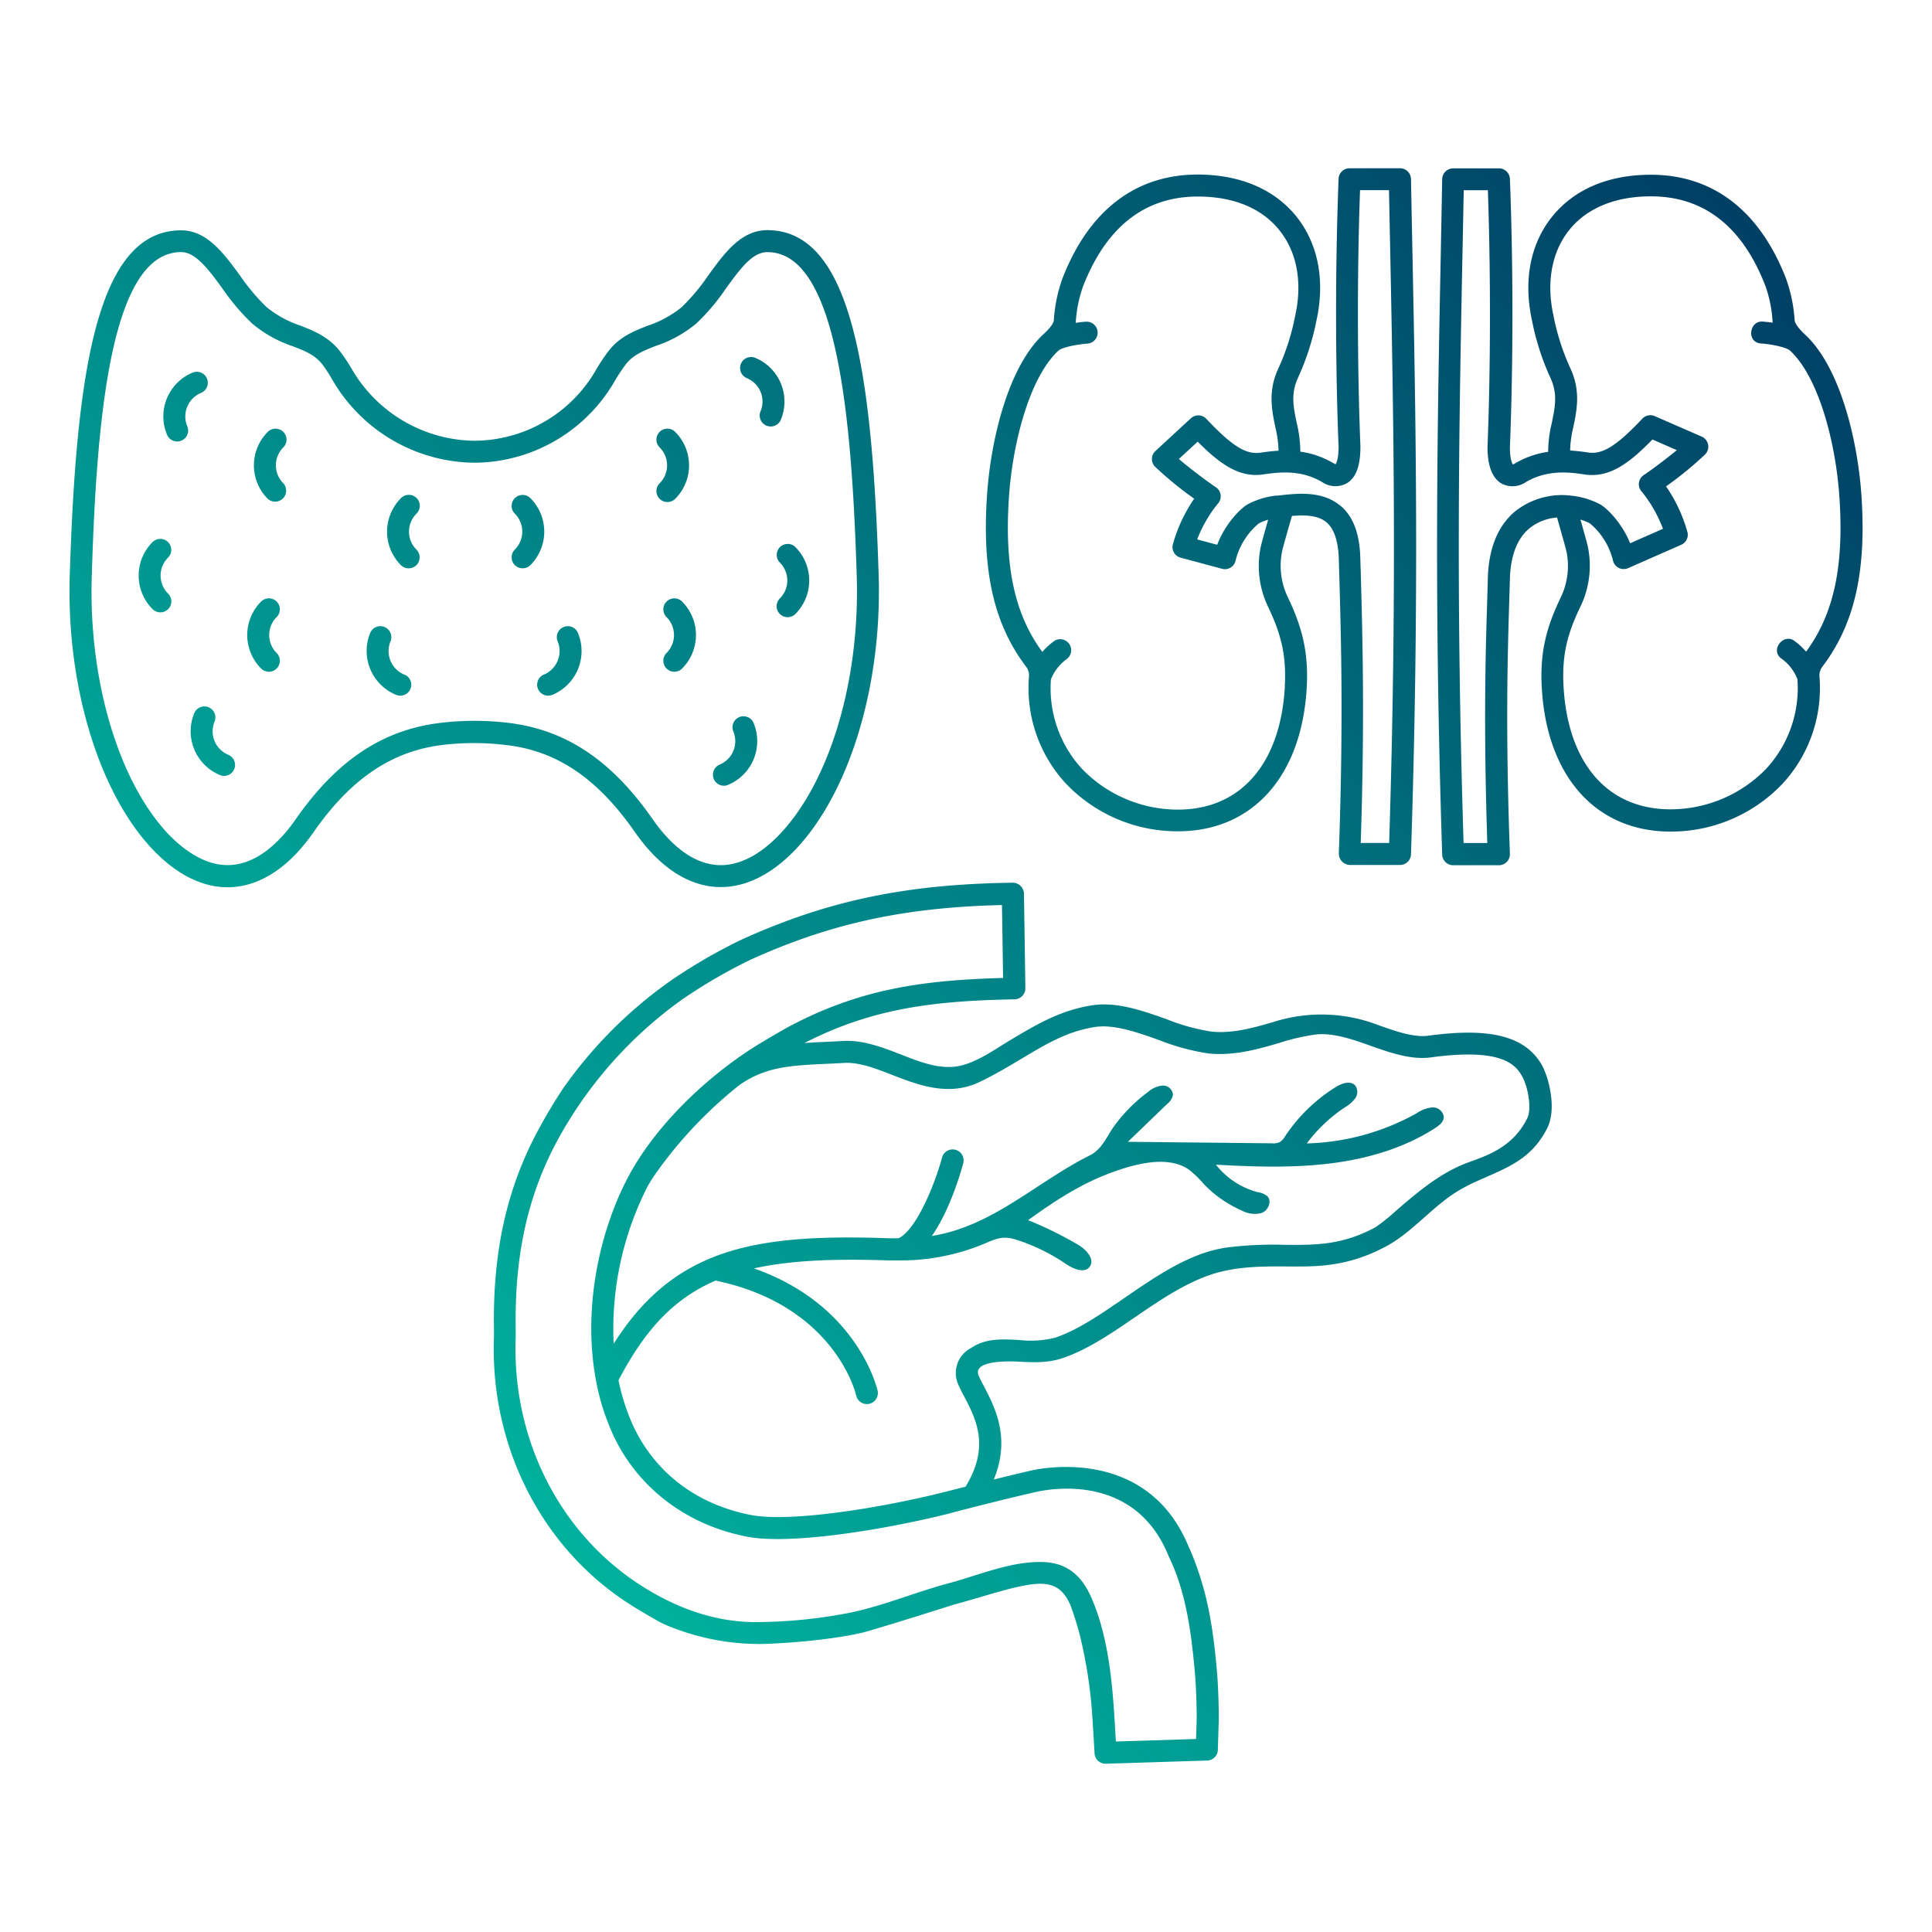
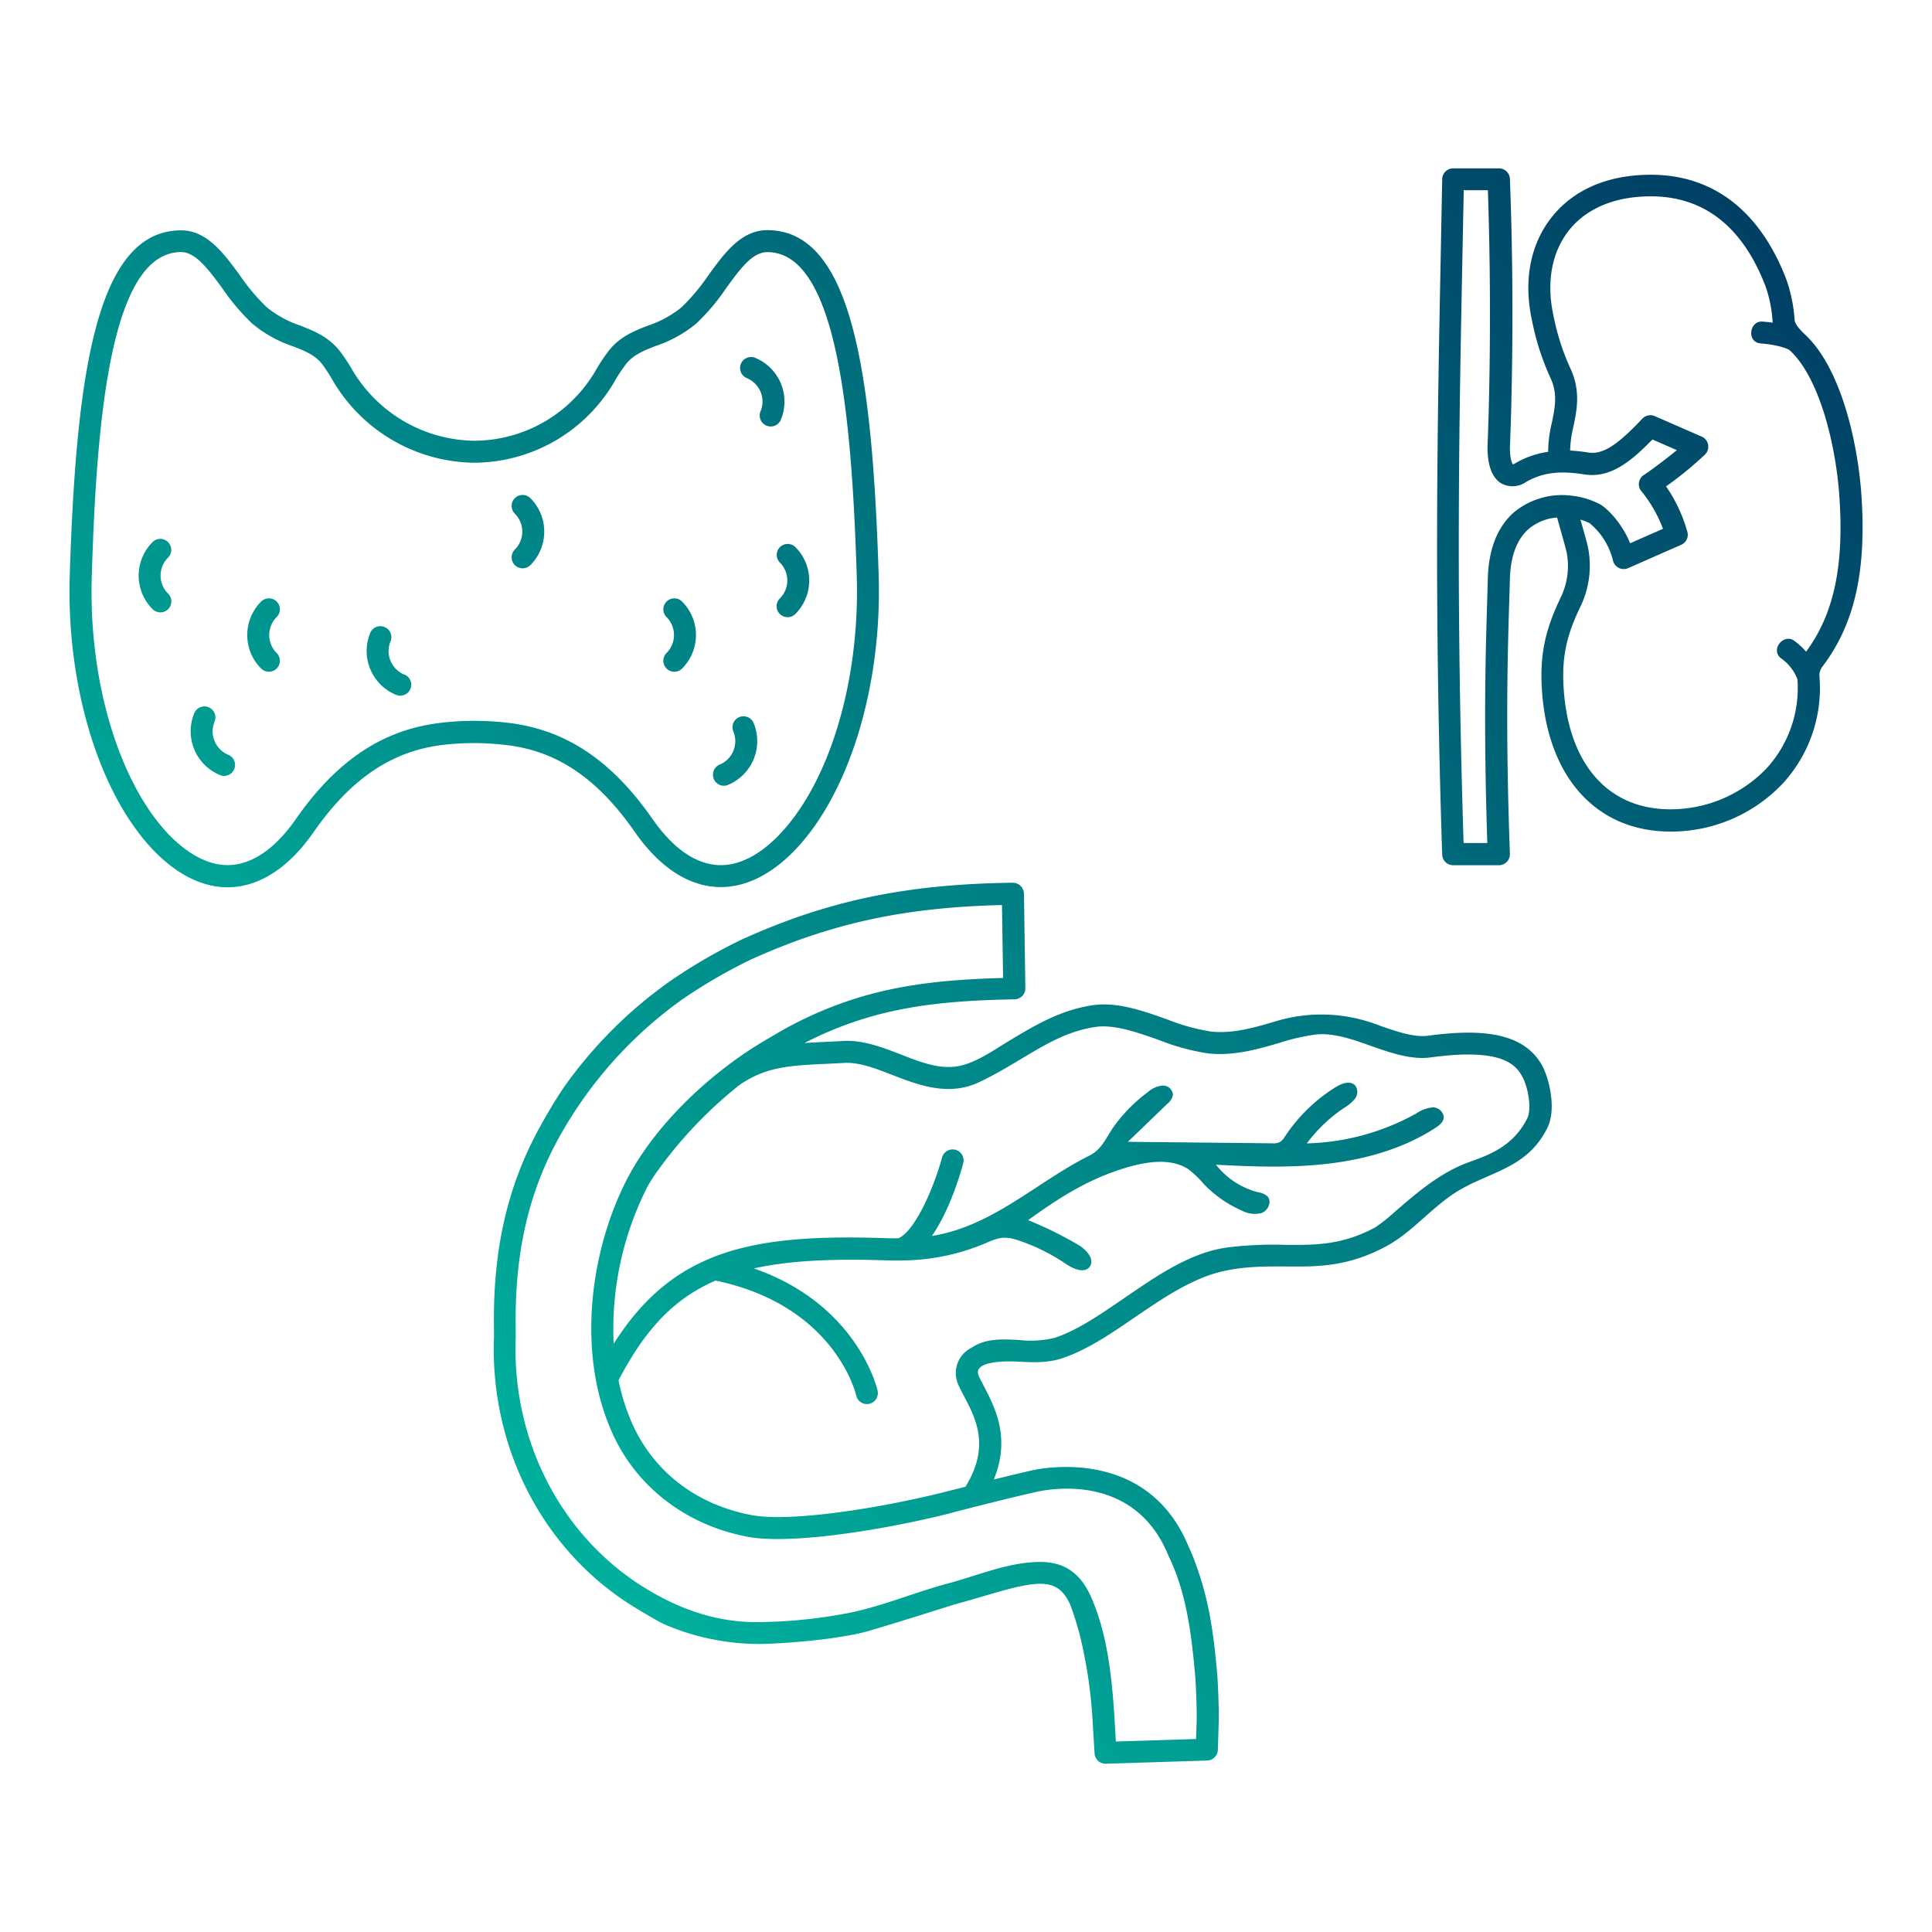
<svg xmlns="http://www.w3.org/2000/svg" xmlns:xlink="http://www.w3.org/1999/xlink" id="Capa_1" data-name="Capa 1" viewBox="0 0 400 400">
  <defs>
    <style>.cls-1{fill:url(#Degradado_sin_nombre_8);}.cls-2{fill:url(#Degradado_sin_nombre_8-2);}.cls-3{fill:url(#Degradado_sin_nombre_8-3);}.cls-4{fill:url(#Degradado_sin_nombre_8-4);}.cls-5{fill:url(#Degradado_sin_nombre_8-5);}.cls-6{fill:url(#Degradado_sin_nombre_8-6);}.cls-7{fill:url(#Degradado_sin_nombre_8-7);}.cls-8{fill:url(#Degradado_sin_nombre_8-8);}.cls-9{fill:url(#Degradado_sin_nombre_8-9);}.cls-10{fill:url(#Degradado_sin_nombre_8-10);}.cls-11{fill:url(#Degradado_sin_nombre_8-11);}.cls-12{fill:url(#Degradado_sin_nombre_8-12);}.cls-13{fill:url(#Degradado_sin_nombre_8-13);}.cls-14{fill:url(#Degradado_sin_nombre_8-14);}.cls-15{fill:url(#Degradado_sin_nombre_8-15);}.cls-16{fill:url(#Degradado_sin_nombre_8-16);}.cls-17{fill:url(#Degradado_sin_nombre_8-17);}.cls-18{fill:url(#Degradado_sin_nombre_8-18);}</style>
    <linearGradient id="Degradado_sin_nombre_8" x1="-64.12" y1="433.25" x2="412.75" y2="-40.59" gradientUnits="userSpaceOnUse">
      <stop offset="0" stop-color="#00f0bd" />
      <stop offset="1" stop-color="#002256" />
    </linearGradient>
    <linearGradient id="Degradado_sin_nombre_8-2" x1="-33.43" y1="464.13" x2="443.43" y2="-9.71" xlink:href="#Degradado_sin_nombre_8" />
    <linearGradient id="Degradado_sin_nombre_8-3" x1="-10.68" y1="487.03" x2="466.18" y2="13.19" xlink:href="#Degradado_sin_nombre_8" />
    <linearGradient id="Degradado_sin_nombre_8-4" x1="-144.17" y1="352.69" x2="332.7" y2="-121.15" xlink:href="#Degradado_sin_nombre_8" />
    <linearGradient id="Degradado_sin_nombre_8-5" x1="-150.13" y1="346.7" x2="326.74" y2="-127.15" xlink:href="#Degradado_sin_nombre_8" />
    <linearGradient id="Degradado_sin_nombre_8-6" x1="-187.77" y1="308.81" x2="289.09" y2="-165.03" xlink:href="#Degradado_sin_nombre_8" />
    <linearGradient id="Degradado_sin_nombre_8-7" x1="-172.37" y1="324.31" x2="304.49" y2="-149.53" xlink:href="#Degradado_sin_nombre_8" />
    <linearGradient id="Degradado_sin_nombre_8-8" x1="-155.49" y1="341.3" x2="321.37" y2="-132.55" xlink:href="#Degradado_sin_nombre_8" />
    <linearGradient id="Degradado_sin_nombre_8-9" x1="-172.81" y1="323.86" x2="304.05" y2="-149.98" xlink:href="#Degradado_sin_nombre_8" />
    <linearGradient id="Degradado_sin_nombre_8-10" x1="-95.48" y1="401.69" x2="381.39" y2="-72.15" xlink:href="#Degradado_sin_nombre_8" />
    <linearGradient id="Degradado_sin_nombre_8-11" x1="-130.07" y1="366.88" x2="346.8" y2="-106.96" xlink:href="#Degradado_sin_nombre_8" />
    <linearGradient id="Degradado_sin_nombre_8-12" x1="-132.06" y1="364.88" x2="344.8" y2="-108.97" xlink:href="#Degradado_sin_nombre_8" />
    <linearGradient id="Degradado_sin_nombre_8-13" x1="-113.81" y1="383.25" x2="363.05" y2="-90.6" xlink:href="#Degradado_sin_nombre_8" />
    <linearGradient id="Degradado_sin_nombre_8-14" x1="-140.1" y1="356.78" x2="336.76" y2="-117.06" xlink:href="#Degradado_sin_nombre_8" />
    <linearGradient id="Degradado_sin_nombre_8-15" x1="-122.87" y1="374.12" x2="353.99" y2="-99.72" xlink:href="#Degradado_sin_nombre_8" />
    <linearGradient id="Degradado_sin_nombre_8-16" x1="-140.33" y1="356.55" x2="336.53" y2="-117.29" xlink:href="#Degradado_sin_nombre_8" />
    <linearGradient id="Degradado_sin_nombre_8-17" x1="-151.81" y1="345.01" x2="325.06" y2="-128.84" xlink:href="#Degradado_sin_nombre_8" />
    <linearGradient id="Degradado_sin_nombre_8-18" x1="-107.78" y1="389.31" x2="369.09" y2="-84.53" xlink:href="#Degradado_sin_nombre_8" />
  </defs>
-   <path class="cls-1" d="M279.41,179.08h10.45a2.27,2.27,0,0,0,2.27-2.2c1.73-52.82,1-89.52.29-125q-.15-7.42-.29-14.81a2.27,2.27,0,0,0-2.27-2.23H279.41A2.27,2.27,0,0,0,277.14,37c-1.17,30.4,0,55.33,0,55.47,0,2.5-.45,3.4-.61,3.64a2.18,2.18,0,0,1-.48-.22,18.39,18.39,0,0,0-6.83-2.38,26.34,26.34,0,0,0-.76-6c-.68-3.25-1.27-6.06.34-9.43a53.56,53.56,0,0,0,3.79-11.88c1.78-8.23.28-15.85-4.23-21.43s-11.61-8.63-20.4-8.63c-12.86,0-22.54,7.44-28,21.53a31.26,31.26,0,0,0-1.77,8.57c0,.4-.37,1.33-2.2,3-7.38,6.86-10.88,22.15-11.63,33.17-1.09,15.84,1.41,26.83,8.09,35.63a2.9,2.9,0,0,1,.59,2,29.14,29.14,0,0,0,7.7,22.25,31.88,31.88,0,0,0,23.05,9.82h.11c15.43,0,25.64-11.43,26.65-29.84.42-7.77-1.23-13-4-18.8a15,15,0,0,1-1.15-9.1c.09-.55.6-2.35,1.09-4.09.31-1.08.64-2.27,1-3.46,2.73-.23,5.45-.15,7.19,1.36,1.56,1.35,2.4,3.91,2.51,7.63l.07,2.5c.37,12.47.92,31.3-.07,58.38A2.36,2.36,0,0,0,279.41,179.08Zm-13.39-37c-.87,16-9.14,25.54-22.11,25.54h-.1a27.62,27.62,0,0,1-19.75-8.39,24.65,24.65,0,0,1-6.48-18.56,9.53,9.53,0,0,1,3.25-4.2,2.28,2.28,0,0,0-2.48-3.82,14.29,14.29,0,0,0-2.55,2.32c-5.75-7.8-7.89-17.75-6.9-32.18.76-11,4.21-24.62,10.24-30.2.67-.64,3.71-1.29,6-1.45a2.27,2.27,0,0,0-.31-4.53c-.44,0-1.21.1-2.1.23l0-.16a27.09,27.09,0,0,1,1.48-7.33C229,47,237,40.69,248,40.69c7.37,0,13.2,2.4,16.86,6.94s4.81,10.76,3.32,17.62a48.57,48.57,0,0,1-3.44,10.88c-2.28,4.75-1.43,8.77-.69,12.32a23.32,23.32,0,0,1,.66,4.87c-1.29.07-2.53.22-3.72.4-3,.46-5.92-1.38-11.23-7a2.28,2.28,0,0,0-3.2-.12l-7.33,6.77a2.26,2.26,0,0,0-.12,3.22,73,73,0,0,0,8.13,6.66,31.49,31.49,0,0,0-4.43,9.53,2.25,2.25,0,0,0,1.63,2.68l8.57,2.3a2.25,2.25,0,0,0,2.81-1.72,14.5,14.5,0,0,1,4.81-7.68,10.44,10.44,0,0,1,1.93-.76c-.14.5-.29,1-.42,1.48-.68,2.41-1.07,3.81-1.2,4.56a19.51,19.51,0,0,0,1.53,11.83C265,130.79,266.39,135.22,266,142.05Zm11.59-37.28c-3.77-3.26-8.94-2.67-13.09-2.19l-.34,0a16.57,16.57,0,0,0-5.77,1.75c-1.57.85-4.78,4.12-6.4,8.43l-4.15-1.11a27.41,27.41,0,0,1,4.22-7.33,2.27,2.27,0,0,0-.38-3.5c-1.33-.86-5.15-3.7-7.63-5.82l3.9-3.59c4.86,4.91,8.83,7.52,13.67,6.77,3.87-.59,8-.81,12.09,1.6a4.92,4.92,0,0,0,5,.31c2-1.12,2.94-3.62,2.93-7.75,0-.24-1.11-23.79-.08-53h6q.12,6.29.25,12.59c.69,34.94,1.41,71.05-.22,122.57h-5.89c.88-26,.34-44.16,0-56.32l-.08-2.5C281.54,110.6,280.2,107,277.61,104.77Z" />
  <path class="cls-2" d="M373.73,69.28h0v0c-1.81-1.67-2.14-2.6-2.17-3a31.56,31.56,0,0,0-1.77-8.57c-5.46-14.09-15.13-21.53-28-21.53-8.79,0-15.85,3-20.4,8.63s-6,13.2-4.23,21.43a53,53,0,0,0,3.79,11.88c1.61,3.37,1,6.17.34,9.43a25.8,25.8,0,0,0-.76,6,18.33,18.33,0,0,0-6.83,2.38,2.18,2.18,0,0,1-.48.22c-.17-.24-.61-1.12-.61-3.53,0-.25,1.17-25.18,0-55.58a2.27,2.27,0,0,0-2.27-2.18h-9.47a2.28,2.28,0,0,0-2.28,2.23c-.09,4.94-.19,9.88-.28,14.85-.71,35.48-1.44,72.17.28,125a2.28,2.28,0,0,0,2.28,2.2h9.47a2.29,2.29,0,0,0,2.27-2.36c-.95-25.94-.47-41.53-.12-52.92l.12-4c.13-4.74,1.45-8.23,3.92-10.37a10.25,10.25,0,0,1,5.85-2.34c.3,1.1.61,2.2.89,3.19.5,1.74,1,3.54,1.1,4.09a14.93,14.93,0,0,1-1.16,9.1c-2.8,5.84-4.45,11-4,18.8,1,18.41,11.21,29.84,26.65,29.84h.11A31.84,31.84,0,0,0,369,162.32a29.17,29.17,0,0,0,7.7-22.26,2.94,2.94,0,0,1,.58-2c6.69-8.8,9.19-19.79,8.1-35.63C384.61,91.43,381.11,76.15,373.73,69.28ZM313.53,106c-3.47,3-5.31,7.61-5.49,13.67l-.11,4c-.35,11.11-.81,26.18,0,50.87h-4.91c-1.63-51.5-.92-87.6-.22-122.53.08-4.22.17-8.42.25-12.63h5c1,29.2-.06,52.77-.08,53.11,0,4,1,6.52,2.94,7.64a4.89,4.89,0,0,0,5-.31c4.08-2.41,8.22-2.2,12.08-1.6,5,.77,9.06-2,14.13-7.23l5.05,2.21c-2.43,2-5.63,4.37-6.83,5.14a2.28,2.28,0,0,0-.38,3.51,27.72,27.72,0,0,1,4.34,7.63l-6.8,3c-1.66-4.15-4.75-7.26-6.27-8.09a16.35,16.35,0,0,0-5.77-1.75A15.6,15.6,0,0,0,313.53,106Zm60.39,28.91a14.21,14.21,0,0,0-2.54-2.31c-2.28-1.48-5,2.15-2.47,3.81a9.49,9.49,0,0,1,3.23,4.21,24.63,24.63,0,0,1-6.48,18.56,27.62,27.62,0,0,1-19.75,8.38h-.09c-13,0-21.24-9.54-22.11-25.54-.38-6.83,1-11.26,3.58-16.59a19.5,19.5,0,0,0,1.54-11.83c-.13-.75-.52-2.15-1.2-4.56-.13-.46-.27-1-.42-1.46a10.74,10.74,0,0,1,1.93.76,14.44,14.44,0,0,1,4.8,7.67,2.28,2.28,0,0,0,3.14,1.62l11-4.84a2.25,2.25,0,0,0,1.3-2.56,31.28,31.28,0,0,0-4.44-9.53,72.88,72.88,0,0,0,8.13-6.66,2.28,2.28,0,0,0-.74-3.64l-9.74-4.25a2.28,2.28,0,0,0-2.56.53c-5.31,5.63-8.25,7.47-11.23,7-1.19-.18-2.44-.33-3.72-.4a22.68,22.68,0,0,1,.66-4.87c.74-3.55,1.58-7.57-.69-12.32a48.63,48.63,0,0,1-3.45-10.88c-1.48-6.86-.3-13.12,3.32-17.62s9.5-6.94,16.87-6.94c11,0,19,6.27,23.75,18.63A27,27,0,0,1,367,66.65a.78.78,0,0,1,0,.16c-.89-.13-1.65-.2-2.09-.23-2.74-.19-3.37,4.32-.31,4.53,2.26.15,5.29.81,6,1.47,6,5.56,9.46,19.16,10.22,30.18C381.82,117.19,379.68,127.14,373.92,134.94Z" />
  <path class="cls-3" d="M295.74,214.43c-3,.4-6.53-.84-10.29-2.16a32.75,32.75,0,0,0-21.73-.7c-4.19,1.22-8.54,2.48-13,2a42.5,42.5,0,0,1-9.17-2.55c-5.07-1.79-10.31-3.64-15.32-2.9-6.62,1-11.67,4-17,7.19-3.13,1.87-6.54,4.35-10.11,5.27-4.3,1.1-8.7-.75-12.65-2.28s-7.84-3-11.94-2.78c-1.32.08-2.6.14-3.84.2-1.41.06-2.79.13-4.15.23,13.93-7.14,26.55-8.74,43.52-9.05a2.28,2.28,0,0,0,2.23-2.31L212,185a2.33,2.33,0,0,0-2.3-2.24c-22,.28-38.23,3.67-56,11.7a109.7,109.7,0,0,0-15.09,8.76,91.6,91.6,0,0,0-22,22.09c-.08.13-2.13,3.09-4.91,8.16-6.7,12.21-9.7,25.46-9.43,41.68v.28c0,.46,0,.91,0,1.35-.88,23.11,10.35,44.61,29.29,56.1,1.64,1,3.16,1.88,4.49,2.64l.2.11a21.59,21.59,0,0,0,2.36,1.11,49.8,49.8,0,0,0,19.63,3.62c11.27-.43,18.88-1.9,21.34-2.61,6.35-1.85,18-5.56,18-5.56,2.21-.59,4.29-1.21,6.25-1.78,11.26-3.33,15.12-3.91,17.75,1.81a63.31,63.31,0,0,1,2,6.38,97.18,97.18,0,0,1,2.65,18l.39,6.43a2.27,2.27,0,0,0,2.27,2.13H229l20.94-.66a2.27,2.27,0,0,0,2.2-2.2l.17-5.42c.1-2.5-.13-8.32-.32-10.5-.83-9.44-1.94-16.46-5.15-24.45-.32-.8-.6-1.38-.7-1.59-8.4-20.66-30.06-16.45-32.51-15.91-1.94.44-4.9,1.15-7.88,1.89,3.53-8.55.28-14.85-2-19.24-.41-.77-.79-1.49-1.09-2.17-1.54-3.43,6.71-3.07,8.14-3,2.8.15,6,.33,9.09-.69,5.21-1.72,10.42-5.29,15.45-8.75,4.43-3,8.94-6.1,14-8.08,5.42-2.13,10.94-2.22,16.7-2.18,6.71.06,13,.11,21-4.2,5.83-3.16,10-8.89,15.92-12.06.94-.51,1.88-1,2.81-1.39,5.83-2.67,11.2-4.29,14.57-11,2.05-4.09.25-10.65-1.13-13.09C315.78,214.55,308.57,212.68,295.74,214.43Zm-81.15,94.45c3.37-.76,20.5-3.66,27.34,13.25l.06.14c3.67,7.55,4.72,16.27,5.44,24.51.19,2.08.4,7.65.31,9.94l-.11,3.32-16.6.52-.25-4.22c-.51-8.5-1.43-18.09-5-25.95-2.43-5.3-6.05-7-10.44-7-6.47,0-12.81,2.78-19,4.43-6.7,1.79-13.18,4.53-20,6a102.38,102.38,0,0,1-18.32,2c-8.76.32-16.73-2.34-24.14-6.83-17.54-10.63-27.92-30.57-27.11-52,0-.53,0-1.07,0-1.6v-.28c-.25-15.41,2.57-27.94,8.87-39.43a86.92,86.92,0,0,1,25.59-28.75,109.29,109.29,0,0,1,14.31-8.3c16.54-7.47,31.72-10.78,51.91-11.25l.23,15.1c-16.77.44-29.55,2.33-43.87,9.82-1.73.9-6,3.45-6.27,3.61-10.61,6.43-21.65,16.75-27.51,27.82s-9.44,27.09-6.65,42a48,48,0,0,0,3.54,11.3c5.1,11,15.25,18.75,27.85,21.14,8.74,1.66,27.68-1.31,41.59-4.77C196.51,313.31,209.44,310,214.59,308.88Zm101.6-77.32c-2.9,5.78-7.9,7.55-11.91,9-5.9,2.09-10.6,6.11-15.28,10.14a38.06,38.06,0,0,1-4.21,3.38c-6.91,3.74-12.41,3.7-18.78,3.65a77.09,77.09,0,0,0-11.81.53c-7.66,1-14.68,5.86-21.47,10.52-5,3.43-9.71,6.66-14.3,8.18a20.61,20.61,0,0,1-7.43.47c-3.32-.18-6.76-.37-9.59,1.44l-.42.25a5.84,5.84,0,0,0-2.52,7.7c.34.76.76,1.56,1.21,2.42,2.39,4.57,5.33,10.24.22,18.57l-4.63,1.17c-13.85,3.45-31.92,6.17-39.64,4.71-11.3-2.14-20-8.74-24.57-18.57a43.08,43.08,0,0,1-3-9.35c5.4-10.33,11.33-16.86,20.09-20.64,24.42,5.1,28.94,23,29.12,23.81a2.27,2.27,0,0,0,2.21,1.76,2.22,2.22,0,0,0,.51-.06,2.28,2.28,0,0,0,1.71-2.72c-.19-.8-4.36-17.89-25.61-25.31,7.33-1.63,16.35-2.06,27.86-1.65.86,0,1.68,0,2.5,0l.11,0h.09a44.91,44.91,0,0,0,17.42-3.58c3.19-1.38,4.2-1.51,7.62-.28a40,40,0,0,1,8.93,4.54c1.55,1.05,3.9,2.11,5,.61s-.69-3.52-2.35-4.5a79.15,79.15,0,0,0-10.41-5.13c5.21-3.77,10.67-7.37,16.72-9.65,4.77-1.8,12-4,16.6-.79a21.83,21.83,0,0,1,3.09,3,24.53,24.53,0,0,0,7.76,5.42,5.68,5.68,0,0,0,4.17.54c1.34-.5,2.19-2.38,1.22-3.44a3.83,3.83,0,0,0-2-.87,16.25,16.25,0,0,1-8.67-5.69c7.8.42,15.64.7,23.4-.23s15.46-3.14,22-7.37c.84-.54,1.75-1.26,1.77-2.26a2.26,2.26,0,0,0-2.41-2,7.2,7.2,0,0,0-3.25,1.23,49.11,49.11,0,0,1-22.7,6.22,31.89,31.89,0,0,1,7.74-7.37,7.83,7.83,0,0,0,2.25-1.91,2.28,2.28,0,0,0,0-2.75c-1-1-2.69-.43-3.9.31A34.29,34.29,0,0,0,266,235.35a3.29,3.29,0,0,1-1,1.09,3,3,0,0,1-1.6.27l-29.88-.31,8.16-7.87a3,3,0,0,0,1.17-1.88,2.06,2.06,0,0,0-2.2-1.89,5.3,5.3,0,0,0-2.94,1.3,33,33,0,0,0-6.88,6.87c-1.7,2.29-2.58,5-5.26,6.31-11,5.51-20.08,14.67-32.64,16.65,3.7-5.31,5.94-12.95,6.48-15a2.27,2.27,0,1,0-4.38-1.19c-1.66,6.08-5.49,15.06-9,16.67-.66,0-1.32,0-2,0-15.44-.55-27.38.16-37.08,4.2l-.17.08c-7.82,3.3-14.18,8.8-19.73,17.57a65,65,0,0,1,6.95-32.43,31,31,0,0,1,2.25-3.51l.51-.7a89,89,0,0,1,16.23-16.86c5.43-3.88,10.79-4.13,17.83-4.45,1.26-.06,2.57-.12,3.91-.2,3.11-.19,6.47,1.11,10,2.48,5.49,2.13,11.72,4.53,18.13,1.44,3.16-1.52,5.92-3.17,8.59-4.77,5.16-3.09,9.61-5.75,15.34-6.6,3.9-.57,8.6,1.09,13.15,2.7a46.4,46.4,0,0,0,10.22,2.78c5.35.56,10.33-.9,14.73-2.18a43.18,43.18,0,0,1,7.62-1.75c3.58-.35,7.52,1,11.33,2.38,4.1,1.43,8.34,2.92,12.41,2.37,13.74-1.87,17.27,1,18.82,3.8C316.31,224.76,317.22,229.52,316.19,231.56Z" />
  <path class="cls-4" d="M131.42,172.23c5.21,7.48,11.37,11.43,17.83,11.43h0c5.18,0,10.44-2.61,15.21-7.53,11.32-11.68,18.17-34,17.46-56.95-1.33-42.94-5.77-71.53-23.06-71.53-5.41,0-8.86,4.74-12.19,9.33a41.81,41.81,0,0,1-5.53,6.61,22.12,22.12,0,0,1-7,3.83c-2.93,1.14-5.95,2.33-8.24,5.38a36.56,36.56,0,0,0-2.49,3.76,29.19,29.19,0,0,1-25,14.69h-.43A29.79,29.79,0,0,1,72.78,76.31a37.55,37.55,0,0,0-2.34-3.51c-2.3-3-5.32-4.24-8.24-5.38a22.27,22.27,0,0,1-7-3.83A42.13,42.13,0,0,1,49.66,57c-3.36-4.58-6.83-9.31-12.16-9.31-17.29,0-21.72,28.59-23.06,71.53-.71,22.92,6.14,45.27,17.46,56.95,4.78,4.92,10,7.53,15.21,7.53,6.45,0,12.62-3.95,17.82-11.42,7.61-10.93,16-16.65,26.33-18a54.47,54.47,0,0,1,13.74,0C115.38,155.51,123.77,161.24,131.42,172.23Zm-40.75-22.5C79,151.26,69.6,157.59,61.2,169.65c-3,4.31-7.9,9.46-14.09,9.46-3.92,0-8-2.12-12-6.15C24.66,162.13,18.31,141.07,19,119.32c1-33.19,4-67.13,18.51-67.13,3,0,5.68,3.63,8.49,7.46A45.64,45.64,0,0,0,52.22,67a25.88,25.88,0,0,0,8.31,4.66c2.66,1,4.75,1.86,6.28,3.88a33.11,33.11,0,0,1,2,3.09A34.38,34.38,0,0,0,98,95.8h.47a33.76,33.76,0,0,0,28.86-17,34.5,34.5,0,0,1,2.19-3.31c1.52-2,3.62-2.84,6.27-3.88A25.88,25.88,0,0,0,144.14,67a44,44,0,0,0,6.2-7.34c2.91-4,5.43-7.46,8.52-7.46,14.48,0,17.49,33.94,18.52,67.13.67,21.75-5.68,42.81-16.18,53.64-3.9,4-8,6.15-11.95,6.15-6.2,0-11.09-5.15-14.1-9.48-8.44-12.12-17.83-18.45-29.58-19.94a59.66,59.66,0,0,0-7.31-.46A58.4,58.4,0,0,0,90.67,149.73Z" />
  <path class="cls-5" d="M47.26,156.27a5.27,5.27,0,0,1-2.84-6.87,2.27,2.27,0,1,0-4.2-1.74,9.8,9.8,0,0,0,5.3,12.8,2.22,2.22,0,0,0,.87.18,2.27,2.27,0,0,0,.87-4.37Z" />
-   <path class="cls-6" d="M38.78,84.19a5.2,5.2,0,0,1,2.84-2.84,2.27,2.27,0,0,0-1.74-4.2A9.8,9.8,0,0,0,34.58,90a2.27,2.27,0,0,0,4.2-1.74A5.19,5.19,0,0,1,38.78,84.19Z" />
-   <path class="cls-7" d="M58.66,89.42a2.28,2.28,0,0,0-3.22,0,9.8,9.8,0,0,0,0,13.86,2.28,2.28,0,0,0,3.22-3.22,5.25,5.25,0,0,1,0-7.43A2.28,2.28,0,0,0,58.66,89.42Z" />
  <path class="cls-8" d="M57.28,124.55a2.28,2.28,0,0,0-3.22,0,9.8,9.8,0,0,0,0,13.86,2.27,2.27,0,0,0,3.22,0,2.28,2.28,0,0,0,0-3.21,5.26,5.26,0,0,1,0-7.44A2.28,2.28,0,0,0,57.28,124.55Z" />
  <path class="cls-9" d="M34.79,112.24a2.26,2.26,0,0,0-3.21,0,9.8,9.8,0,0,0,0,13.86,2.27,2.27,0,1,0,3.21-3.21,5.26,5.26,0,0,1,0-7.44A2.26,2.26,0,0,0,34.79,112.24Z" />
  <path class="cls-10" d="M149.86,162.68a2.26,2.26,0,0,0,.87-.18,9.8,9.8,0,0,0,5.3-12.8,2.27,2.27,0,0,0-4.2,1.74A5.25,5.25,0,0,1,149,158.3a2.28,2.28,0,0,0,.87,4.38Z" />
  <path class="cls-11" d="M154.63,78.29a5.27,5.27,0,0,1,2.84,2.84,5.22,5.22,0,0,1,0,4,2.28,2.28,0,0,0,1.23,3,2.45,2.45,0,0,0,.87.17,2.27,2.27,0,0,0,2.1-1.41,9.8,9.8,0,0,0-5.3-12.8,2.27,2.27,0,0,0-1.74,4.2Z" />
-   <path class="cls-12" d="M136.57,103.28a2.29,2.29,0,0,0,3.22,0,9.8,9.8,0,0,0,0-13.86,2.27,2.27,0,0,0-3.22,3.21,5.25,5.25,0,0,1,0,7.43A2.29,2.29,0,0,0,136.57,103.28Z" />
+   <path class="cls-12" d="M136.57,103.28A2.29,2.29,0,0,0,136.57,103.28Z" />
  <path class="cls-13" d="M138,124.55a2.28,2.28,0,0,0,0,3.21,5.26,5.26,0,0,1,0,7.44,2.28,2.28,0,0,0,0,3.21,2.27,2.27,0,0,0,3.22,0,9.8,9.8,0,0,0,0-13.86A2.28,2.28,0,0,0,138,124.55Z" />
  <path class="cls-14" d="M106.59,117a2.29,2.29,0,0,0,3.22,0,9.8,9.8,0,0,0,0-13.86,2.27,2.27,0,1,0-3.22,3.21,5.25,5.25,0,0,1,0,7.43A2.29,2.29,0,0,0,106.59,117Z" />
-   <path class="cls-15" d="M112.62,139.66a2.27,2.27,0,0,0,.87,4.37,2.45,2.45,0,0,0,.87-.17,9.81,9.81,0,0,0,5.3-12.81,2.27,2.27,0,1,0-4.2,1.74,5.19,5.19,0,0,1,0,4A5.25,5.25,0,0,1,112.62,139.66Z" />
  <path class="cls-16" d="M83.69,139.66a5.27,5.27,0,0,1-2.84-6.87,2.27,2.27,0,0,0-4.2-1.74A9.81,9.81,0,0,0,82,143.86a2.45,2.45,0,0,0,.87.17,2.27,2.27,0,0,0,.87-4.37Z" />
-   <path class="cls-17" d="M86.26,103.12a2.28,2.28,0,0,0-3.22,0A9.8,9.8,0,0,0,83,117a2.27,2.27,0,0,0,3.22-3.21,5.26,5.26,0,0,1,0-7.44A2.28,2.28,0,0,0,86.26,103.12Z" />
  <path class="cls-18" d="M161.46,116.47a5.25,5.25,0,0,1,0,7.43,2.27,2.27,0,0,0,3.21,3.22,9.8,9.8,0,0,0,0-13.86,2.27,2.27,0,0,0-3.21,3.21Z" />
</svg>